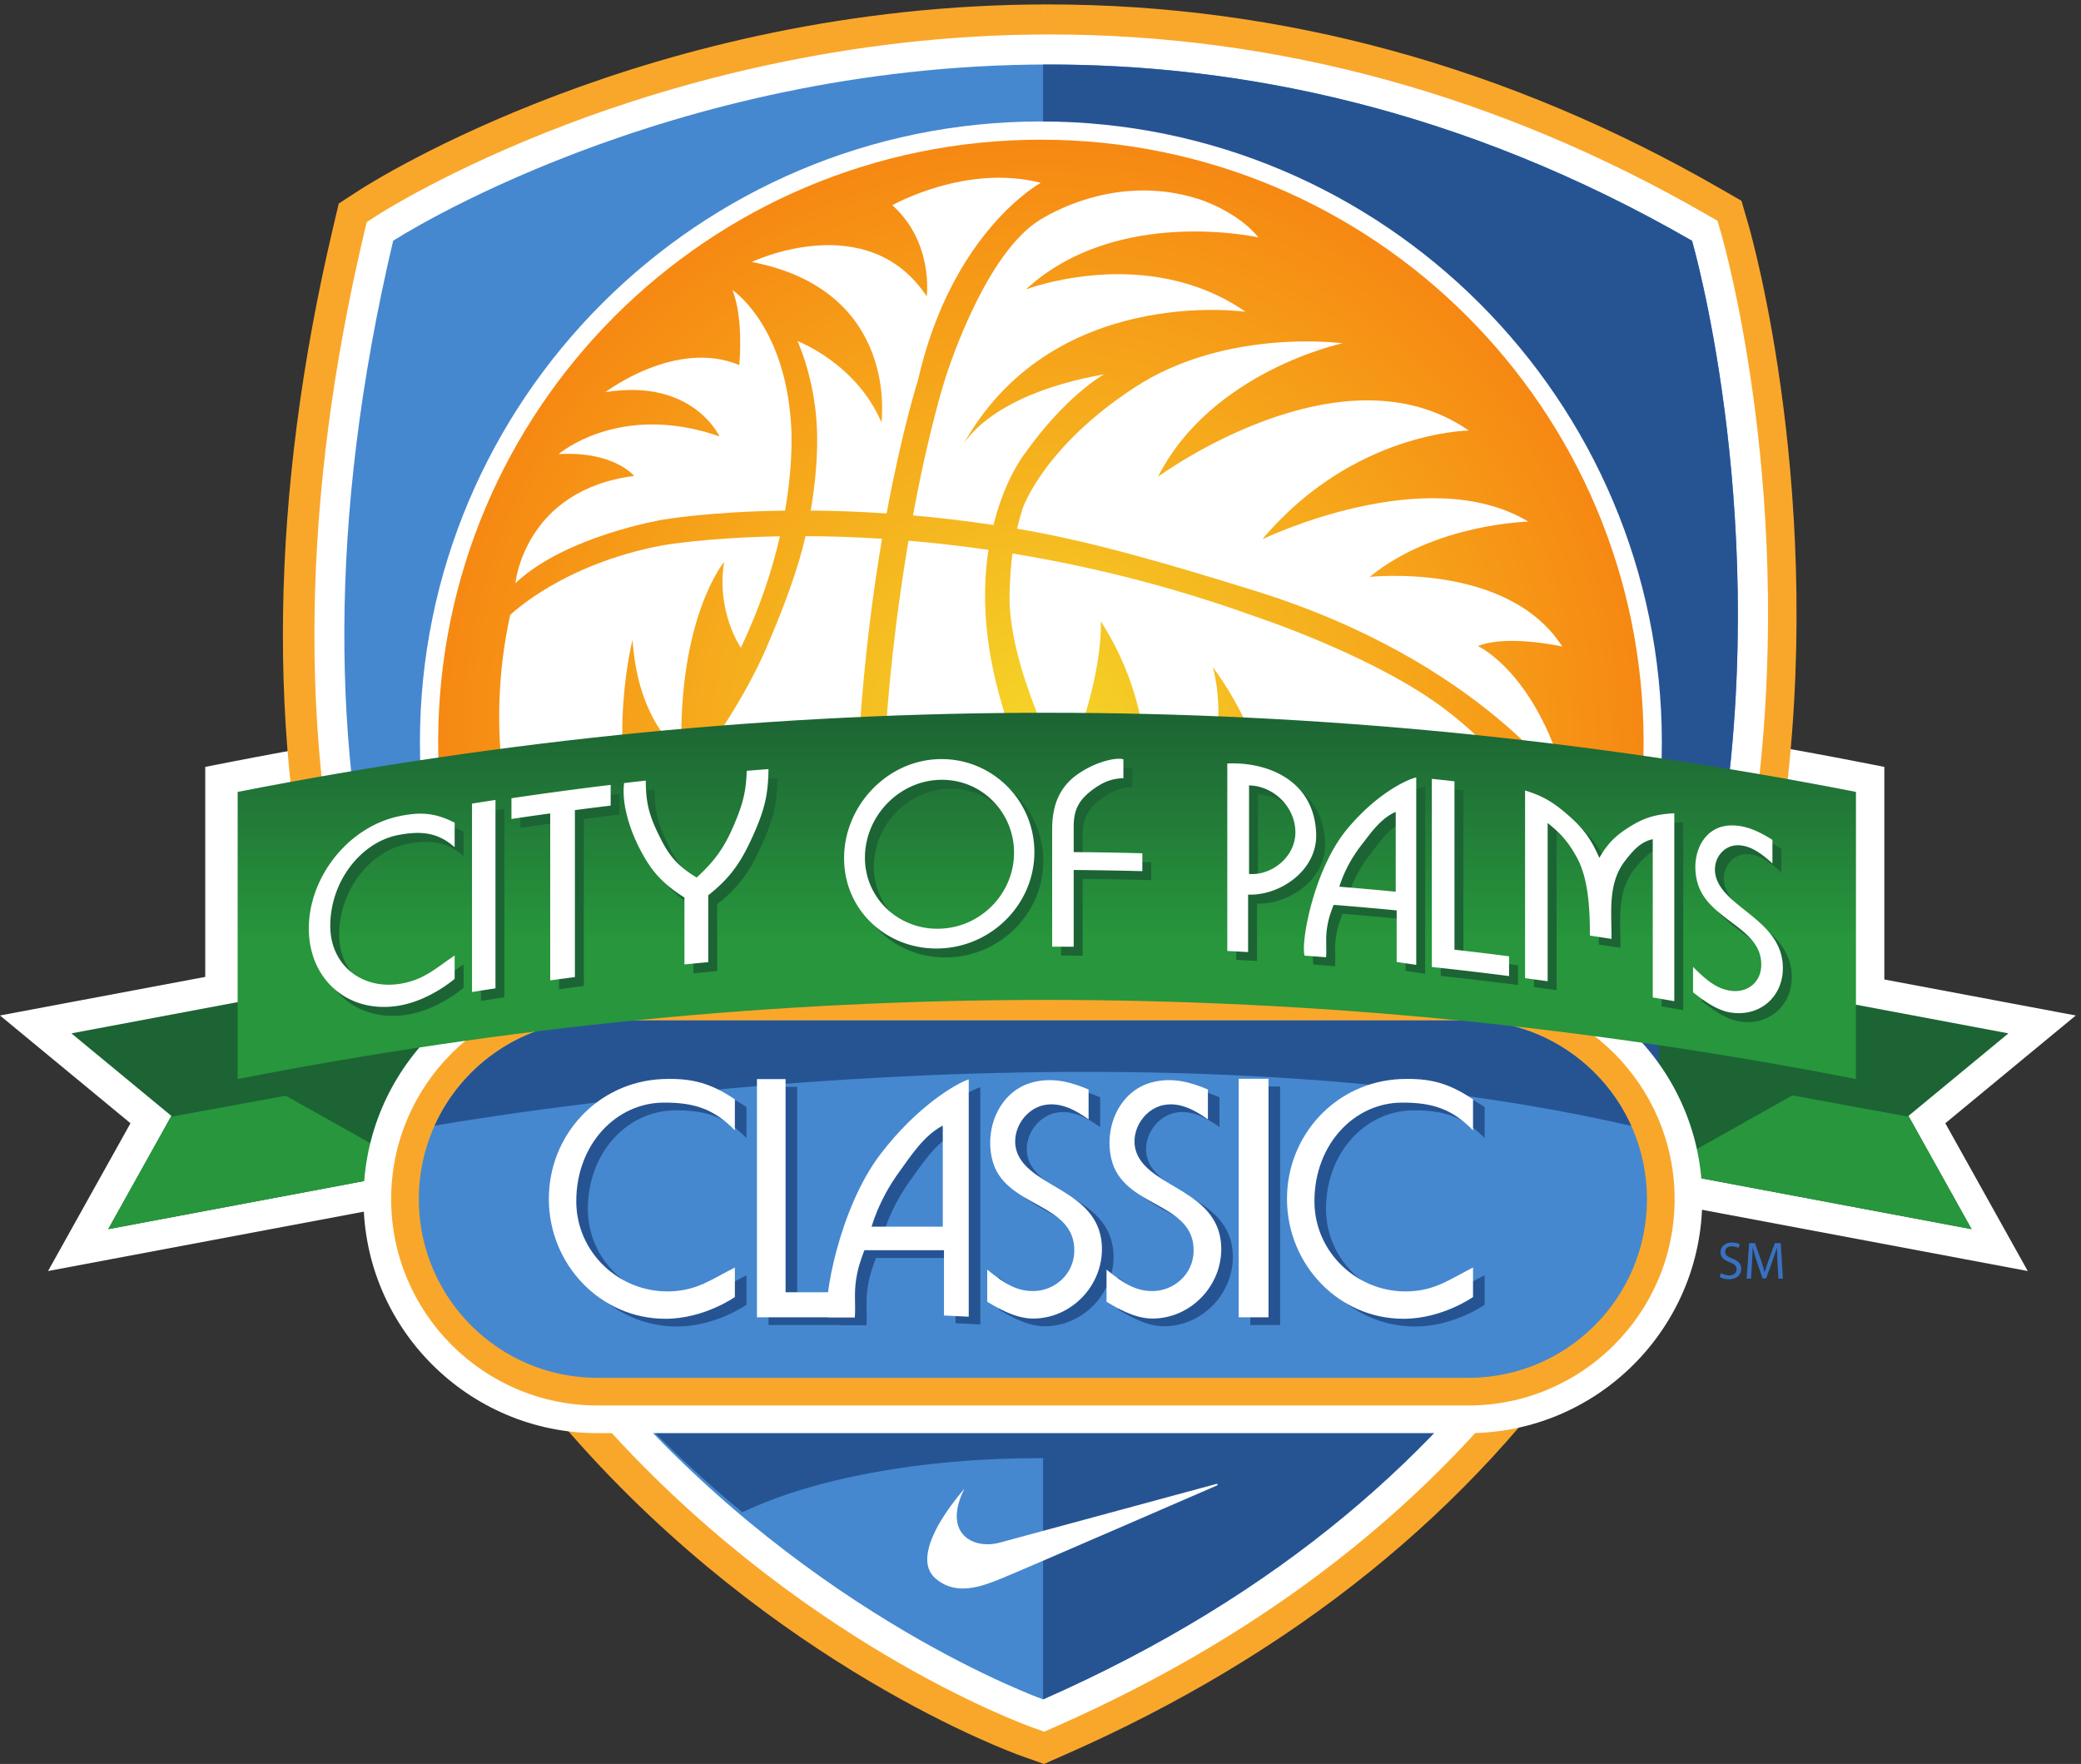
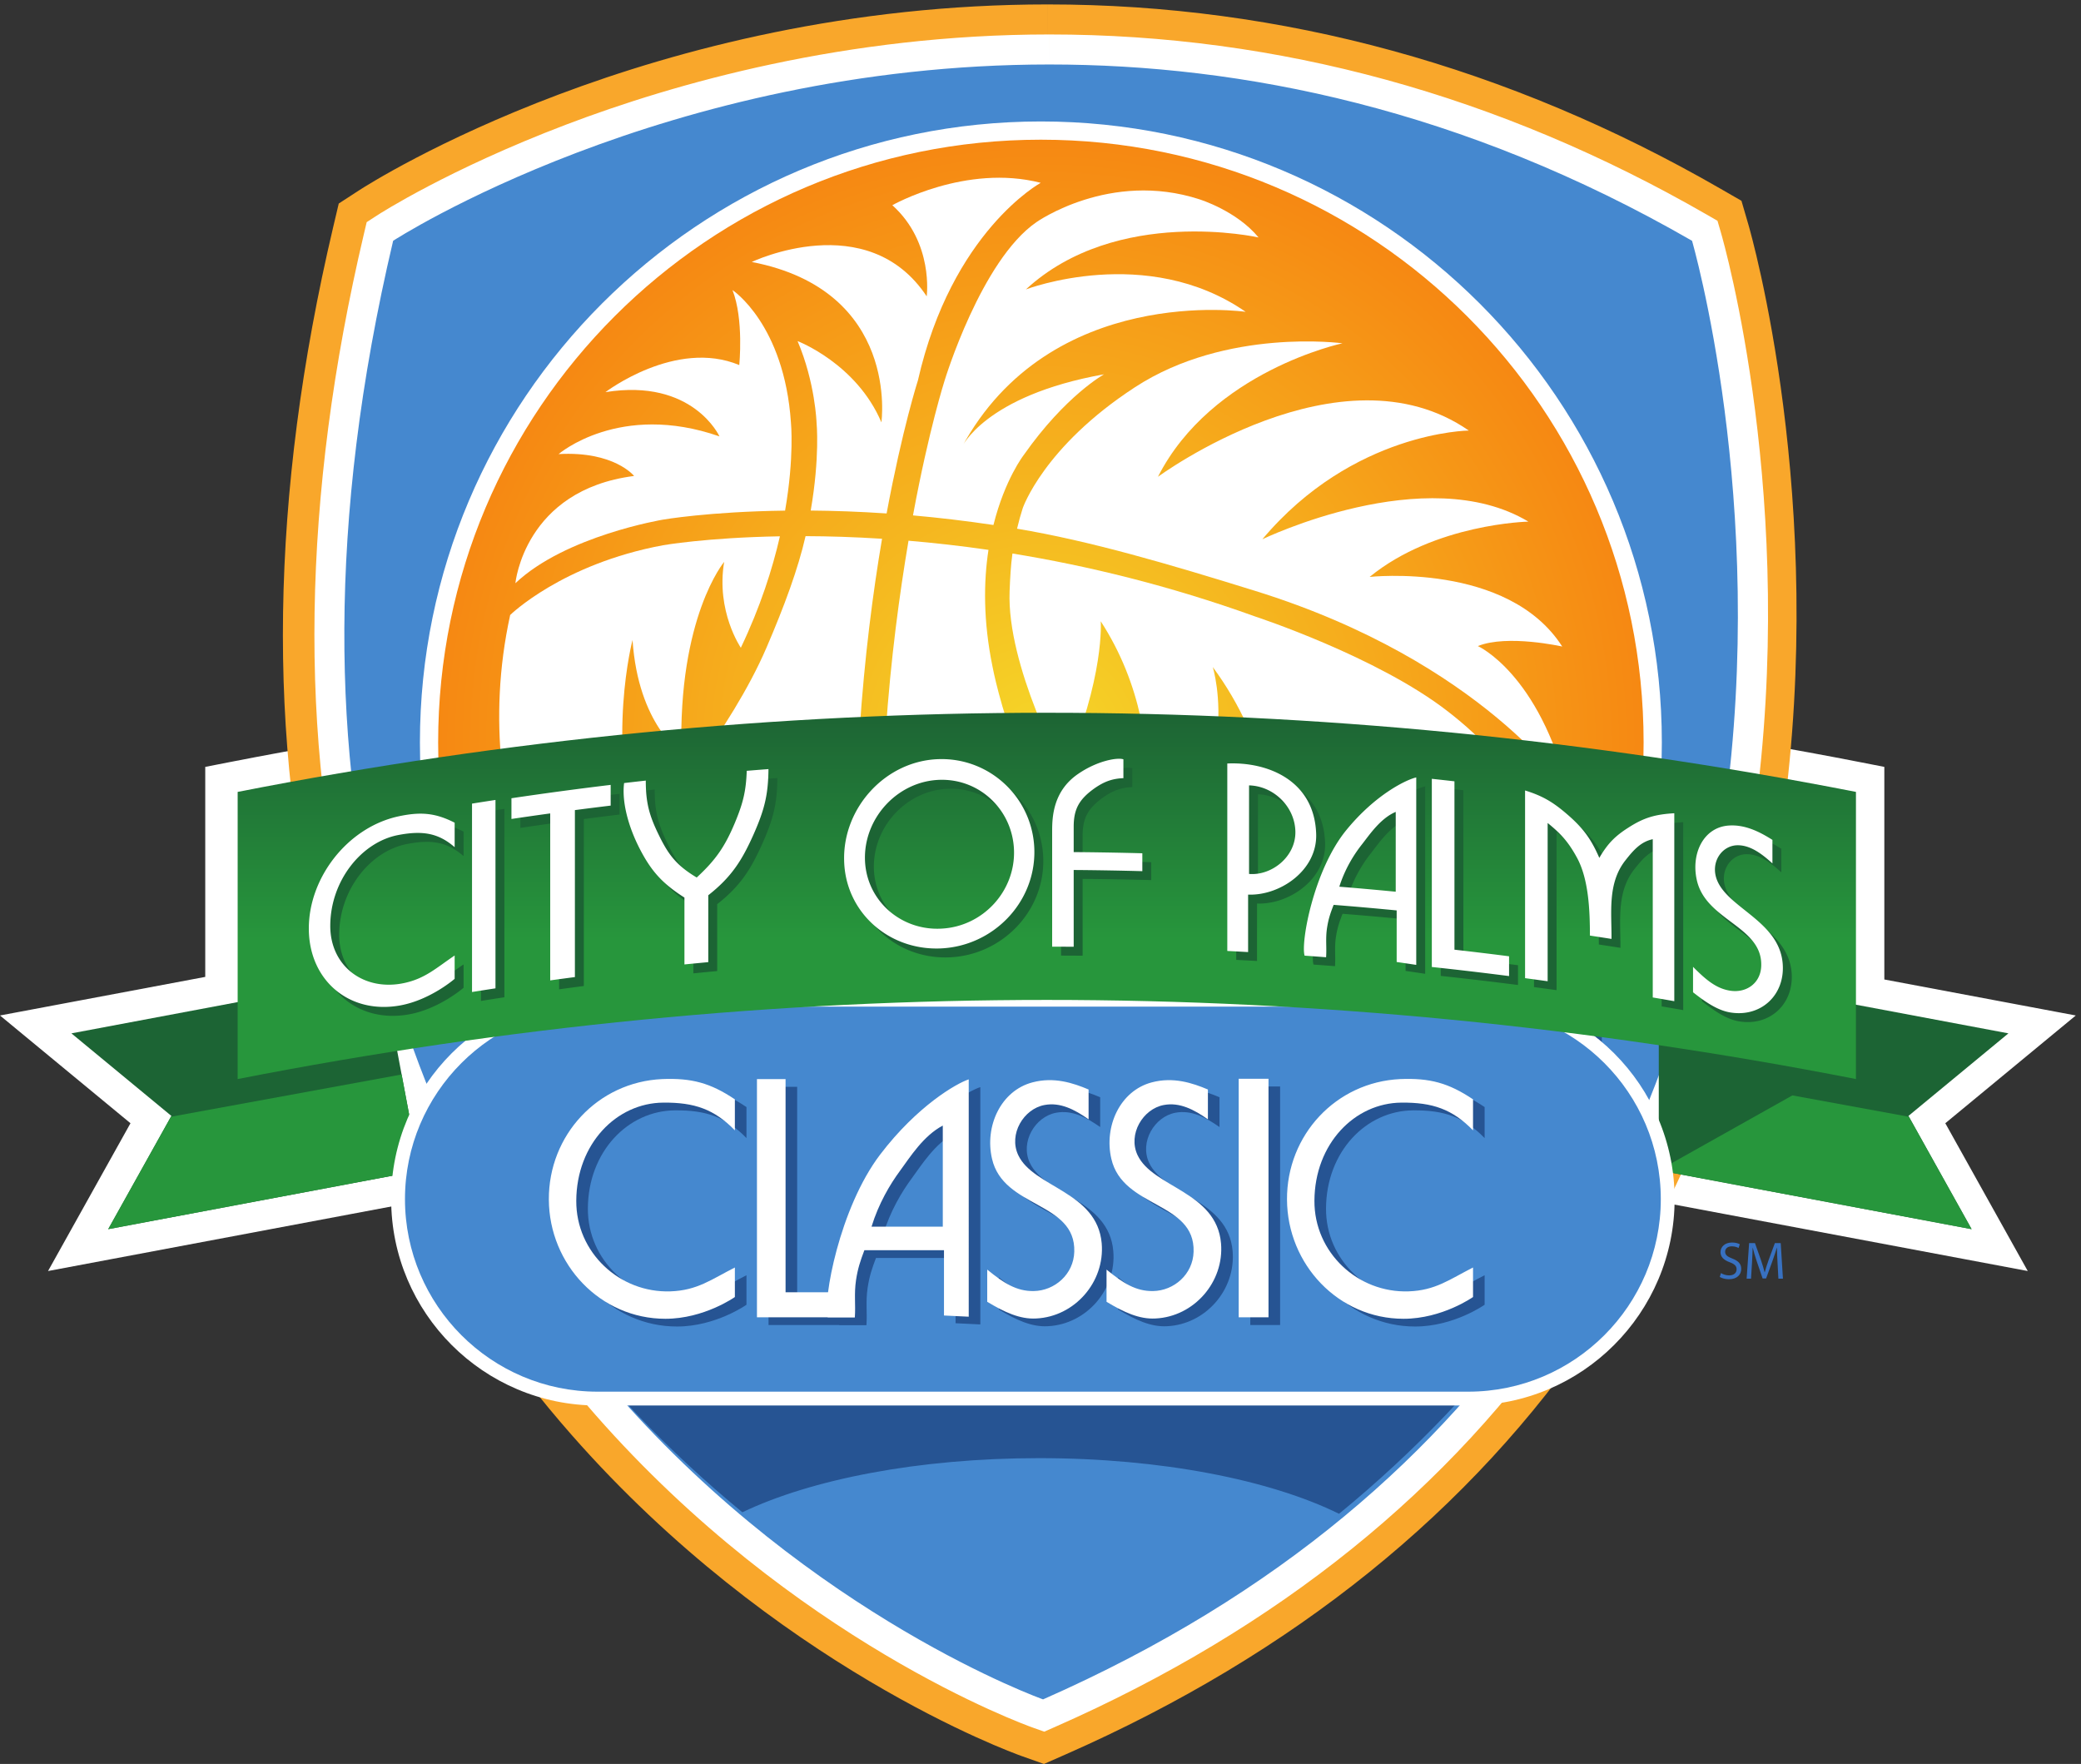
<svg xmlns="http://www.w3.org/2000/svg" viewBox="0 0 433.373 367.32">
  <rect x="0" y="0" width="433.373" height="367.32" fill="#333333" stroke="none" />
  <defs>
    <clipPath id="a">
      <path d="M1629.82 641.289c-528.27 0-958.047 429.781-958.047 958.041s429.777 958.04 958.047 958.04c528.25 0 958.03-429.78 958.03-958.04s-429.78-958.041-958.03-958.041z" />
    </clipPath>
    <clipPath id="c">
      <path d="M2906.06 1072.35c-844.23 165.2-1689.7 165.2-2533.927 0v449.58c844.207 165.22 1689.727 165.22 2533.927 0v-449.58z" />
    </clipPath>
    <radialGradient id="b" cx="0" cy="0" r="1" fx="0" fy="0" gradientTransform="matrix(958.038 0 0 -958.038 1629.81 1599.33)" gradientUnits="userSpaceOnUse" spreadMethod="pad">
      <stop offset="0" style="stop-opacity:1;stop-color:#f5d628" />
      <stop offset="1" style="stop-opacity:1;stop-color:#f68712" />
    </radialGradient>
    <linearGradient id="d" x1="0" x2="1" y1="0" y2="0" gradientTransform="matrix(0 573.491 573.491 0 1639.1 1072.35)" gradientUnits="userSpaceOnUse" spreadMethod="pad">
      <stop offset="0" style="stop-opacity:1;stop-color:#27963c" />
      <stop offset=".381" style="stop-opacity:1;stop-color:#27963c" />
      <stop offset="1" style="stop-opacity:1;stop-color:#1d6434" />
    </linearGradient>
  </defs>
  <path d="m2568.52 910.031 35.66 189.699c-321.47 48.21-647.17 72.63-968.52 72.63-328.21 0-660.812-25.48-988.976-75.77l35.062-186.559-561.004-105.48L234.754 1008.9 54.32 1157.89l290.848 54.68v328.95l19.223 3.75c421.632 82.52 849.439 124.37 1271.529 124.37 422.1 0 849.91-41.85 1271.54-124.37l19.22-3.75v-333.01l269.26-50.62-180.43-148.99 114.01-204.349-561 105.48" style="fill:#fff;fill-opacity:1;fill-rule:nonzero;stroke:none" transform="matrix(.133 0 0 -.133 0 367.32)" />
  <path d="M1635.93 1693.43c-423.63 0-852.977-41.99-1276.11-124.81l-38.445-7.52v-328.8l-221.527-41.64L0 1171.89l78.34-64.69 125.973-104.02-79.594-142.668-49.5-88.723 99.844 18.77 487.695 91.691 46.762 8.789-8.79 46.77-26.113 138.951c319.094 47.67 642.143 71.82 961.043 71.82 312.05 0 628.21-23.13 940.56-68.77l-26.69-142.001-8.79-46.77 46.76-8.789 487.7-91.691 99.85-18.77-49.5 88.723-79.6 142.668 125.97 104.02 78.34 64.69-99.84 18.77-199.94 37.59v332.85l-38.45 7.52c-423.13 82.82-852.48 124.81-1276.1 124.81zm0-47.59c422.43 0 844.86-41.3 1266.96-123.91v-333.16l238.74-44.88-156.56-129.27 98.92-177.288-487.69 91.688 35.81 190.53c-332.06 51.07-664.24 76.61-996.45 76.61-339.01 0-678.051-26.6-1016.898-79.82l35.203-187.32-487.692-91.688 98.915 177.288-156.551 129.27 260.324 48.94v329.1c422.102 82.61 844.529 123.91 1266.969 123.91" style="fill:#fff;fill-opacity:1;fill-rule:nonzero;stroke:none" transform="matrix(.133 0 0 -.133 0 367.32)" />
  <path d="M1615.19 56.809c-15.12 5.37-374.11 135.652-685.315 489.972C746.852 755.16 619.117 997.832 550.211 1268.07c-85.711 336.15-79.887 715.51 17.305 1127.55l4.332 18.36 15.816 10.27c17.824 11.58 443.526 283.61 1053.006 283.61 358.22 0 704.73-94.98 1029.89-282.3l16.38-9.43 5.28-18.15c4.96-17 120.67-422.14 52.38-915.3-40.31-291.01-136.88-551.45-287.02-774.09-187.68-278.289-459.43-497.141-807.7-650.508l-17.09-7.523-17.6 6.25" style="fill:#f9a72b;fill-opacity:1;fill-rule:nonzero;stroke:none" transform="matrix(.133 0 0 -.133 0 367.32)" />
  <path d="M1640.78 2754.88v-94.04l-.03 94.04c-623.33-.04-1060.398-279.31-1078.699-291.2l-31.637-20.55-8.664-36.72c-98.953-419.49-104.707-806.39-17.102-1149.96 70.754-277.489 201.934-526.7 389.899-740.7C1213.73 152.352 1583.86 18.031 1599.46 12.488L1634.65 0l34.18 15.05c356.52 157.001 635.01 381.489 827.73 667.239 154.19 228.652 253.31 495.761 294.61 793.941 69.66 503.01-48.73 917.52-53.8 934.91l-10.59 36.3-32.75 18.86c-332.39 191.49-686.76 288.58-1053.25 288.58zm-.11-94.04c301.33.02 647.02-68.98 1006.41-276.02 0 0 474.53-1627.269-1016.15-2283.699 0 0-1436.055 509.949-1017.649 2283.699 0 0 424.839 275.98 1027.389 276.02" style="fill:#f9a72b;fill-opacity:1;fill-rule:nonzero;stroke:none" transform="matrix(.133 0 0 -.133 0 367.32)" />
  <path d="M1625.37 78.96c-14.9 5.29-368.31 133.552-675.522 483.341-180.555 205.558-306.571 444.969-374.547 711.579-84.766 332.43-78.91 708.03 17.406 1116.33l2.164 9.18 7.91 5.15c4.305 2.8 437.649 279.81 1040.199 279.81 354.05 0 696.61-93.92 1018.15-279.16l8.18-4.71 2.65-9.08c1.2-4.11 119.26-417.29 51.65-905.49-39.8-287.43-135.1-544.531-283.22-764.18-185.16-274.539-453.54-490.589-797.68-642.128l-8.54-3.77-8.8 3.129" style="fill:#4588cf;fill-opacity:1;fill-rule:nonzero;stroke:none" transform="matrix(.133 0 0 -.133 0 367.32)" />
  <path d="M1643.08 2707.86v-47.02l-.03 47.02c-318.47-.02-587.13-76.73-756.433-141.09-184.105-69.98-292.137-139.59-296.644-142.52l-15.821-10.28-4.332-18.36c-97.191-412.03-103.015-791.39-17.304-1127.54 68.906-270.23 196.64-512.91 379.664-721.289 311.2-354.32 670.19-484.601 685.32-489.972l17.6-6.25 17.09 7.523c348.27 153.367 620.01 372.227 807.69 650.508 150.15 222.64 246.71 483.08 287.02 774.09 68.29 493.16-47.41 898.3-52.37 915.3l-5.29 18.15-16.38 9.43c-325.16 187.32-671.63 282.3-1029.78 282.3zm-.11-47.02c301.33.02 647.02-68.98 1006.42-276.02 0 0 474.53-1627.269-1016.15-2283.699 0 0-1436.06 509.949-1017.654 2283.699 0 0 424.834 275.98 1027.384 276.02" style="fill:#fff;fill-opacity:1;fill-rule:nonzero;stroke:none" transform="matrix(.133 0 0 -.133 0 367.32)" />
-   <path d="M2649.39 2384.82c-363.23 209.25-712.51 277.38-1016.1 275.88V101.141c1490.62 656.461 1016.1 2283.679 1016.1 2283.679" style="fill:#265493;fill-opacity:1;fill-rule:nonzero;stroke:none" transform="matrix(.133 0 0 -.133 0 367.32)" />
  <path d="M861.297 707.832c82.988-110.152 182.263-215.98 301.083-313.781 107.68 51.558 275.7 84.769 464.64 84.769 191.86 0 362.21-34.211 469.65-87.129 120.1 98.438 220.29 205.098 303.96 316.141H861.297" style="fill:#265493;fill-opacity:1;fill-rule:nonzero;stroke:none" transform="matrix(.133 0 0 -.133 0 367.32)" />
  <g clip-path="url(#a)" transform="matrix(.133 0 0 -.133 0 367.32)">
    <path d="M1629.82 641.289c-528.27 0-958.047 429.781-958.047 958.041s429.777 958.04 958.047 958.04c528.25 0 958.03-429.78 958.03-958.04s-429.78-958.041-958.03-958.041" style="fill:url(#b);fill-opacity:1;fill-rule:nonzero;stroke:none" />
  </g>
  <path d="M1629.81 2571.64c-536.13 0-972.306-436.17-972.306-972.31 0-536.13 436.176-972.31 972.306-972.31 536.14 0 972.31 436.18 972.31 972.31 0 536.14-436.17 972.31-972.31 972.31zm0-28.55c521.23 0 943.76-422.53 943.76-943.76 0-521.22-422.53-943.76-943.76-943.76-521.22 0-943.755 422.54-943.755 943.76 0 521.23 422.535 943.76 943.755 943.76" style="fill:#fff;fill-opacity:1;fill-rule:nonzero;stroke:none" transform="matrix(.133 0 0 -.133 0 367.32)" />
  <path d="M1437.27 2166.17s-24.48-76.16-48.97-208.06l-.01-.2c-42.78 2.89-82.48 4.23-118.62 4.53l-.22.2c14.53 83.89 9.13 137.26 9.13 137.26s-2.01 62.62-29.73 127.84c0 0 92.12-35.05 131.25-127.17 0 0 29.35 206.25-202.99 251.09 0 0 180.98 86.41 273.91-53.81 0 0 11.42 83.97-53.8 142.67 0 0 114.94 65.21 232.34 35.05 0 0-139.19-75.86-192.29-309.4M1037.93 1908.08s68.12 12.02 183.26 14.03v-.04c-11.72-51.18-30.69-110.61-61.19-174.42 0 0-39.14 56.99-26.1 134.44 0 0-72.55-86.42-66.85-299.19 0 0-67.659 44.02-76.628 176.9 0 0-41.574-157.33 8.969-325.27 0 0-68.481 14.67-114.95 137.77 0 0-10.597-258.42 26.09-366.03 0 0-185.054 258.42-111.687 592.66 0 0 81.164 79.71 239.086 109.15" style="fill:#fff;fill-opacity:1;fill-rule:nonzero;stroke:none" transform="matrix(.133 0 0 -.133 0 367.32)" />
  <path d="M1238.48 2099.9s5.39-53.36-9.13-137.23l-.06-.33c-119.85-1.59-191.36-14.15-191.36-14.15s-152.672-25.34-230.934-99.53c0 0 13.859 145.93 185.871 167.94 0 0-30.976 39.13-118.207 34.24 0 0 95.379 82.34 251.9 27.71 0 0-41.57 91.31-178.529 69.3 0 0 110.059 83.97 209.509 42.39 0 0 7.34 71.74-10.6 117.39 0 0 81.16-53.5 91.54-207.73M1386.7 1231.47c-19.29 278.68 7.72 517.36 35.84 683.66v.08c39.51-3.33 81.36-7.99 125.22-14.33l-.03-.2c-7.55-49.48-8.37-110.68 6.38-182.68 0 0 46.91-254.94 205.07-378.04 0 0-155.71 1.63-277.99 146.74 0 0 61.14-229.89 424.73-334.24 0 0-105.98-83.15-327.72 2.45 0 0 128.8-150 393.75-174.461 0 0-126.36-97.828-359.51-21.199 0 0 62.77-109.238 222.55-174.449 0 0-413.97-49.063-448.29 446.669M1602.94 2049.33s-29.55-37.91-47.35-109.32l-.03-.17c-43.86 6.51-86.31 11.52-125.92 15l.04.68c24.65 133.49 49.45 210.65 49.45 210.65s57.03 188.03 143.62 247.75c0 0 114.97 81.37 255.31 35.83 0 0 58.23-17.91 92.57-59.72 0 0-221.72 50.02-364.3-81.37 0 0 188.87 72.41 344.14-35.08 0 0-306.07 44.79-444.92-212.76 0 0 35.09 81.37 223.21 114.97 0 0-60.54-33.44-125.82-126.46" style="fill:#fff;fill-opacity:1;fill-rule:nonzero;stroke:none" transform="matrix(.133 0 0 -.133 0 367.32)" />
  <path d="M1580.83 1835.98c.83 21.2 1.91 40.93 4.45 59.13l.17.04c116.13-18.9 244.51-49.75 380.21-98.68 0 0 190.85-62.62 301.33-148.47 110.48-85.85 176.18-186.62 97.05-373.25 0 0 2.98 145.57-44.79 174.68 0 0-1.5-278.45-172.45-447.16 0 0 139.6 406.85-39.56 620.35 0 0 54.49-222.46-129.9-438.2 0 0 96.3 296.36-78.38 533.01 0 0 58.23-184.39-123.92-353.1 0 0 76.89 226.94-51.51 424.76 0 0 6.72-86.59-57.48-235.89 0 0-89.81 165.44-85.22 282.78" style="fill:#fff;fill-opacity:1;fill-rule:nonzero;stroke:none" transform="matrix(.133 0 0 -.133 0 367.32)" />
  <path d="M1965.66 1836.58c-134.78 41.9-258.99 78.43-373.15 97.44l.01.07c2.69 11.48 5.69 22.14 8.85 31.97 0 0 32.58 96.26 175.91 189.57 143.33 93.31 324.73 68.68 324.73 68.68s-204.54-43.3-288.9-209.02c0 0 286.66 211.26 486.73 72.41 0 0-181.4-1.5-323.24-170.21 0 0 256.05 123.92 416.55 27.62 0 0-146.32-2.98-248.59-86.59 0 0 216.49 23.89 301.59-108.99 0 0-85.85 19.41-132.13.74 0 0 95.55-42.55 141.84-228.43 0 0-133.86 203.97-490.2 314.74M1200.11 1747.65c27.99 65.08 49.53 123.44 61.24 174.68v.05c36.32-.13 76.16-1.32 119.47-4.09l.27-.16c-28.28-166.4-53.3-406.47-36.24-686.66 0 0 11.61-272.22 109.43-387.982 0 0-100.27 8.16-123.91 97.832 0 0-13.86-106.789-139.4-143.48 0 0 88.86 153.262 44.83 295.11 0 0-92.93-80.71-280.433-57.88 0 0 203.803 84.78 255.163 306.52 0 0-92.93-120.65-286.139-77.44 0 0 208.699 83.97 299.189 318.75 0 0-81.53-81.52-196.47-101.9 0 0 116.93 136.28 173 266.65" style="fill:#fff;fill-opacity:1;fill-rule:nonzero;stroke:none" transform="matrix(.133 0 0 -.133 0 367.32)" />
  <path d="M1622.03 1026.92H759.879v204.07h862.151v-204.07" style="fill:#4588cf;fill-opacity:1;fill-rule:nonzero;stroke:none" transform="matrix(.133 0 0 -.133 0 367.32)" />
  <path d="M2508.13 1026.92H1622.6v279.15h885.53v-279.15" style="fill:#265493;fill-opacity:1;fill-rule:nonzero;stroke:none" transform="matrix(.133 0 0 -.133 0 367.32)" />
  <path d="m3087.16 837.332-487.69 91.688 57.61 306.56 487.72-91.69-156.55-129.27 98.91-177.288" style="fill:#1c6434;fill-opacity:1;fill-rule:nonzero;stroke:none" transform="matrix(.133 0 0 -.133 0 367.32)" />
  <path d="m2988.97 1013.33 98.19-175.998-487.69 91.688 28.28 150.5 361.22-66.19" style="fill:#27963c;fill-opacity:1;fill-rule:nonzero;stroke:none" transform="matrix(.133 0 0 -.133 0 367.32)" />
  <path d="M2597.33 929.352v199.158l269.83-47.72zM169.445 837.332l487.692 91.688-57.614 306.56-487.714-91.69 156.55-129.27-98.914-177.288" style="fill:#1c6434;fill-opacity:1;fill-rule:nonzero;stroke:none" transform="matrix(.133 0 0 -.133 0 367.32)" />
  <path d="m267.637 1013.33-98.192-175.998 487.696 91.688-28.289 150.5-361.215-66.19" style="fill:#27963c;fill-opacity:1;fill-rule:nonzero;stroke:none" transform="matrix(.133 0 0 -.133 0 367.32)" />
-   <path d="M655.809 929.352v199.158l-269.832-47.72Z" style="fill:#1c6434;fill-opacity:1;fill-rule:nonzero;stroke:none" transform="matrix(.133 0 0 -.133 0 367.32)" />
+   <path d="M655.809 929.352v199.158Z" style="fill:#1c6434;fill-opacity:1;fill-rule:nonzero;stroke:none" transform="matrix(.133 0 0 -.133 0 367.32)" />
  <path d="M935.563 561.25c-178.153 0-323.09 144.941-323.09 323.102 0 178.148 144.937 323.088 323.09 323.088H2299.03c178.15 0 323.1-144.94 323.1-323.088 0-178.161-144.95-323.102-323.1-323.102H935.563" style="fill:#fff;fill-opacity:1;fill-rule:nonzero;stroke:none" transform="matrix(.133 0 0 -.133 0 367.32)" />
-   <path d="M2299.03 1250.73H935.563c-202.024 0-366.379-164.36-366.379-366.378 0-202.02 164.355-366.383 366.379-366.383H2299.03c202.03 0 366.38 164.363 366.38 366.383 0 202.018-164.35 366.378-366.38 366.378zm0-86.57c154.54 0 279.81-125.28 279.81-279.808 0-154.532-125.27-279.813-279.81-279.813H935.563c-154.532 0-279.805 125.281-279.805 279.813 0 154.528 125.273 279.808 279.805 279.808H2299.03" style="fill:#fff;fill-opacity:1;fill-rule:nonzero;stroke:none" transform="matrix(.133 0 0 -.133 0 367.32)" />
  <path d="M935.563 582.898c-166.219 0-301.45 135.231-301.45 301.454 0 166.218 135.231 301.438 301.45 301.438H2299.03c166.22 0 301.45-135.22 301.45-301.438 0-166.223-135.23-301.454-301.45-301.454H935.563" style="fill:#4588cf;fill-opacity:1;fill-rule:nonzero;stroke:none" transform="matrix(.133 0 0 -.133 0 367.32)" />
-   <path d="M2299.03 1207.44H935.563c-178.153 0-323.094-144.94-323.094-323.088 0-178.153 144.941-323.09 323.094-323.09H2299.03c178.16 0 323.1 144.937 323.1 323.09 0 178.148-144.94 323.088-323.1 323.088zm0-43.29c154.54 0 279.81-125.27 279.81-279.798 0-154.532-125.27-279.813-279.81-279.813H935.563c-154.532 0-279.805 125.281-279.805 279.813 0 154.528 125.273 279.798 279.805 279.798H2299.03" style="fill:#f9a72b;fill-opacity:1;fill-rule:nonzero;stroke:none" transform="matrix(.133 0 0 -.133 0 367.32)" />
-   <path d="M2554.24 999.031c-43.8 97.329-141.56 165.119-255.21 165.119H935.563c-113.504 0-211.145-67.62-255.036-164.74 159.219 27.15 1106.503 175.29 1873.713-.379" style="fill:#265493;fill-opacity:1;fill-rule:nonzero;stroke:none" transform="matrix(.133 0 0 -.133 0 367.32)" />
  <path d="M1168.83 979.93c-32.21 33.14-63.49 43.88-112.03 43.41-73.292-.46-135.847-64.418-136.312-153.57-.465-81.231 68.153-144.711 147.512-141.911 42.01 1.403 63.95 18.672 100.83 37.34v-46.211s-48.08-34.078-108.77-34.078c-101.763 0-182.052 84.961-182.517 186.719-.469 100.832 76.555 183.921 177.387 188.591 46.21 1.87 75.62-6.07 113.9-31.74v-48.55M1203.39 1060.22h44.82V726.449h108.3v-39.211h-153.12v372.982" style="fill:#265493;fill-opacity:1;fill-rule:nonzero;stroke:none" transform="matrix(.133 0 0 -.133 0 367.32)" />
  <path d="M1494.39 987.398c-30.34-15.867-51.35-49.476-66.76-70.488-15.87-21.469-33.61-51.351-44.81-87.762h111.57zm1.86-297.347V792.27h-124.63c-6.54-17.27-10.27-28.469-13.07-46.668-3.27-21.942-.47-38.282-1.87-58.364h-42.48c-7.94 26.153 18.21 170.852 82.16 254.883 58.35 76.559 119.97 111.569 138.64 117.629V688.18l-38.75 1.871M1722.67 997.199c-21.94 15.411-44.34 27.081-69.08 22.411-32.68-6.07-56.49-45.751-41.08-78.419 23.8-50.89 123.7-56.949 130.7-138.179 5.14-60.68-42.48-114.832-102.69-117.633-25.21-1.399-49.48 9.801-76.56 26.141v50.41c25.67-21 45.75-34.071 72.82-33.61 32.68.469 62.55 26.141 63.49 61.621 2.33 78.891-111.1 67.688-128.84 145.649-11.67 50.41 13.54 106.43 63.49 119.5 33.6 8.87 63.48-.94 87.75-11.21v-46.681M1909.51 997.199c-21.94 15.411-44.35 27.081-69.09 22.411-32.68-6.07-56.48-45.751-41.08-78.419 23.81-50.89 123.7-56.949 130.71-138.179 5.13-60.68-42.48-114.832-102.7-117.633-25.21-1.399-49.48 9.801-76.56 26.141v50.41c25.68-21 45.75-34.071 72.82-33.61 32.68.469 62.56 26.141 63.49 61.621 2.33 78.891-111.1 67.688-128.84 145.649-11.67 50.41 13.54 106.43 63.49 119.5 33.61 8.87 63.48-.94 87.76-11.21v-46.681M1957.72 1060.69h46.68V687.238h-46.68v373.452M2324.63 979.93c-32.21 33.14-63.48 43.88-112.03 43.41-73.29-.46-135.84-64.418-136.31-153.57-.46-81.231 68.16-144.711 147.51-141.911 42.02 1.403 63.96 18.672 100.83 37.34v-46.211s-48.08-34.078-108.76-34.078c-101.77 0-182.06 84.961-182.52 186.719-.47 100.832 76.55 183.921 177.38 188.591 46.22 1.87 75.63-6.07 113.9-31.74v-48.55" style="fill:#265493;fill-opacity:1;fill-rule:nonzero;stroke:none" transform="matrix(.133 0 0 -.133 0 367.32)" />
  <path d="M1150.67 992.031c-32.21 33.149-63.48 43.879-112.03 43.419-73.288-.47-135.839-64.419-136.308-153.579-.469-81.23 68.152-144.711 147.508-141.91 42.01 1.398 63.95 18.668 100.83 37.348V731.09s-48.08-34.078-108.76-34.078c-101.769 0-182.058 84.968-182.523 186.726-.469 100.832 76.554 183.922 177.383 188.582 46.22 1.87 75.63-6.06 113.9-31.74v-48.549M1185.24 1072.32h44.81V738.559h108.3v-39.207h-153.11v372.968" style="fill:#fff;fill-opacity:1;fill-rule:nonzero;stroke:none" transform="matrix(.133 0 0 -.133 0 367.32)" />
  <path d="M1476.23 999.512c-30.34-15.883-51.35-49.492-66.75-70.492-15.87-21.481-33.61-51.348-44.82-87.758h111.57zm1.87-297.364v102.231h-124.64c-6.53-17.27-10.27-28.469-13.07-46.68-3.27-21.937-.47-38.277-1.87-58.347h-42.48c-7.93 26.14 18.21 170.847 82.16 254.867 58.35 76.561 119.97 111.571 138.64 117.641V700.281l-38.74 1.867M1704.52 1009.31c-21.94 15.4-44.35 27.07-69.09 22.4-32.68-6.07-56.48-45.741-41.08-78.421 23.81-50.879 123.7-56.949 130.71-138.168 5.13-60.691-42.48-114.84-102.7-117.641-25.21-1.398-49.48 9.801-76.56 26.141v50.41c25.68-21 45.75-34.07 72.83-33.601 32.67.461 62.55 26.14 63.48 61.609 2.34 78.902-111.1 67.691-128.84 145.652-11.67 50.411 13.54 106.429 63.49 119.499 33.61 8.87 63.48-.93 87.76-11.2v-46.68M1891.35 1009.31c-21.94 15.4-44.35 27.07-69.09 22.4-32.67-6.07-56.48-45.741-41.08-78.421 23.81-50.879 123.71-56.949 130.71-138.168 5.13-60.691-42.48-114.84-102.7-117.641-25.21-1.398-49.48 9.801-76.55 26.141v50.41c25.67-21 45.74-34.07 72.82-33.601 32.67.461 62.55 26.14 63.48 61.609 2.34 78.902-111.1 67.691-128.84 145.652-11.67 50.411 13.54 106.429 63.49 119.499 33.61 8.87 63.49-.93 87.76-11.2v-46.68M1939.56 1072.79h46.68V699.352h-46.68v373.438M2306.48 992.031c-32.21 33.149-63.49 43.879-112.03 43.419-73.29-.47-135.85-64.419-136.31-153.579-.47-81.23 68.15-144.711 147.51-141.91 42.01 1.398 63.95 18.668 100.83 37.348V731.09s-48.08-34.078-108.77-34.078c-101.76 0-182.05 84.968-182.52 186.726-.47 100.832 76.56 183.922 177.39 188.582 46.21 1.87 75.62-6.06 113.9-31.74v-48.549" style="fill:#fff;fill-opacity:1;fill-rule:nonzero;stroke:none" transform="matrix(.133 0 0 -.133 0 367.32)" />
  <g clip-path="url(#c)" transform="matrix(.133 0 0 -.133 0 367.32)">
    <path d="M2906.06 1072.35c-844.23 165.2-1689.7 165.2-2533.927 0v449.58c844.207 165.22 1689.727 165.22 2533.927 0v-449.58" style="fill:url(#d);fill-opacity:1;fill-rule:nonzero;stroke:none" />
  </g>
  <path d="M725.859 1421.43c-25.312 21.99-49.89 26.32-87.976 19.07-57.492-10.74-106.414-71.2-106.781-141.69-.364-64.24 53.3-103.47 115.57-90.12 32.969 6.99 50.203 23.57 79.187 43.13v-36.51c.004-.01-37.804-33.06-85.414-41.67-79.836-14.39-142.558 39.45-142.925 119.79-.36 79.53 59.8 157.93 138.902 175.94 36.254 8.02 59.351 5.7 89.437-9.6v-38.34M753.059 1489.63c12.238 1.96 24.48 3.88 36.726 5.75v-294.97c-12.246-1.88-24.488-3.8-36.726-5.75v294.97M814.793 1498.05a5663.681 5663.681 0 0 0 155.359 20.91v-32.44c-18.679-2.26-37.347-4.6-56.007-7.04v-261.43a5618.662 5618.662 0 0 1-38.661-5.18v261.42a5425.619 5425.619 0 0 1-60.691-8.69c-.004 10.82-.004 21.64 0 32.45M1025.13 1525.69c0-33.93 5.16-53.62 19.19-82.71 15.5-32.29 27.68-49.39 60.55-69.05 29.92 27.57 44.34 48.73 59.86 85.84 12.57 30.2 17.37 49.02 18.48 81.2 11.34.93 22.68 1.84 34.02 2.7-.37-40.22-6.29-63.51-22.92-101.35-18.5-41.71-35.13-67.75-71.34-96.17v-104.72c-12.44-1.16-24.87-2.36-37.31-3.6v104.71c-33.97 21.66-51.68 40.7-70.12 76.62-18.446 35.91-28.032 74.21-24.345 102.67 11.305 1.32 22.625 2.61 33.935 3.86M1368.29 1404.99c0-64.91 54.8-114.75 120.01-111.07 64.48 3.34 115.27 58.16 113.41 122.33-1.85 62.28-52.27 111.76-114.88 110.66-65.22-1.13-118.54-57.04-118.54-121.92zm115.57 154.28c81.52 2.45 148.62-62.48 149.73-143.56 1.11-81.53-64.88-149.29-146.76-152.8-81.53-3.42-149.65 57.09-151.13 138.15-1.85 82.45 65.16 155.8 148.16 158.21M1661.43 1265.66v180.67c0 21.72 1.12 63.13 41.15 90.12 30.39 20.76 61.52 25.68 70.42 22.53v-29.5c-18.54-.72-30.77-6.06-44.11-15.09-25.94-18.1-33.73-33.94-33.73-61.22v-39.45c35.83-.27 71.66-.89 107.48-1.84v-28.02c-35.82.95-71.65 1.57-107.48 1.84v-120.2c-11.24.08-22.48.14-33.73.16M1969.74 1379.54c35.17-3.04 73.28 26.78 72.54 66.27-.74 38.77-33.67 71.32-72.54 72.38v-138.65zm-34.07-120.6v293.5c63.33 2.86 136.58-26.49 139.16-110.44 1.86-56.89-56.59-96.78-106.57-94.82v-89.97c-10.86.61-21.72 1.18-32.59 1.73M2199.4 1476.69c-24.01-10.22-40.64-35.29-52.83-50.82-12.57-15.85-26.62-38.28-35.49-66.33 29.46-2.39 58.9-5 88.32-7.85v125zm1.48-235.02v80.75c-32.87 3.19-65.76 6.09-98.68 8.7-5.18-13.23-8.13-21.85-10.35-36.05-2.59-17.13-.37-30.21-1.48-45.98-11.22.87-22.44 1.7-33.66 2.5-6.29 21.05 14.44 134.08 65.09 196.3 46.21 56.69 94.97 79.5 109.73 82.75v-293.5a5261.36 5261.36 0 0 1-30.65 4.53M2255.93 1528.46c11.81-1.26 23.61-2.56 35.42-3.9v-263.63c28.52-3.23 57.03-6.67 85.52-10.33v-30.98c-40.27 5.18-80.59 9.92-120.94 14.23v294.61M2401.94 1216.35v293.87c27.25-8.44 43.8-18.14 66.24-37.6 24.63-21.29 37.13-38.32 49.99-67.95 12.85 21.98 24.25 33.85 45.54 47.37 24.22 15.59 41.83 20.76 71.88 22.51v-294.24c-11.24 1.97-22.48 3.91-33.73 5.82v247.78c-18.34-3.9-29.72-16.42-42.56-32.78-28.64-35.97-21.66-81.73-22.03-123.33-11.26 1.78-22.53 3.52-33.8 5.22 0 40.92-2.21 89.22-20.58 122.55-13.24 24.07-24.64 36.8-45.62 53.74v-247.78c-11.77 1.64-23.55 3.25-35.33 4.82M2789.24 1395.98c-17.15 15.67-34.68 28.39-54.06 28.46-25.58.16-44.26-27.73-32.18-55.8 18.69-43.5 96.86-63.89 102.3-129.34 4.01-48.79-33.19-83.73-80.35-76.89-19.75 2.69-38.77 15.09-60.01 31.85v39.81c20.13-20.24 35.87-33.49 57.08-37.17 25.6-4.53 48.97 11.04 49.7 38.92 1.86 62.15-86.98 70.49-100.92 134.36-9.16 41.45 10.63 82.23 49.76 85.1 26.33 1.97 49.71-10.44 68.68-22.43v-36.87" style="fill:#1c6434;fill-opacity:1;fill-rule:nonzero;stroke:none" transform="matrix(.133 0 0 -.133 0 367.32)" />
  <path d="M711.898 1435.4c-25.312 21.98-49.89 26.32-87.976 19.08-57.492-10.75-106.418-71.21-106.781-141.7-.364-64.24 53.297-103.47 115.57-90.12 32.965 6.99 50.203 23.57 79.187 43.13v-36.51c0-.01-37.808-33.06-85.414-41.67-79.839-14.39-142.558 39.45-142.925 119.8-.364 79.52 59.8 157.92 138.902 175.93 36.25 8.02 59.352 5.7 89.437-9.6v-38.34M739.098 1503.6c12.238 1.96 24.48 3.88 36.726 5.75v-294.97c-12.246-1.88-24.488-3.8-36.726-5.75v294.97M800.828 1512.02a5663.23 5663.23 0 0 0 155.36 20.91v-32.44a5881.6 5881.6 0 0 1-56.008-7.04v-261.43a5584.655 5584.655 0 0 1-38.657-5.18v261.42a5426.317 5426.317 0 0 1-60.695-8.69v32.45M1011.17 1539.66c0-33.93 5.16-53.62 19.19-82.71 15.5-32.29 27.68-49.39 60.54-69.05 29.93 27.57 44.34 48.73 59.87 85.84 12.56 30.2 17.37 49.02 18.48 81.2 11.34.94 22.68 1.84 34.02 2.71-.37-40.23-6.29-63.53-22.93-101.36-18.49-41.71-35.12-67.75-71.33-96.17V1255.4c-12.44-1.16-24.88-2.36-37.31-3.6v104.71c-33.97 21.66-51.68 40.71-70.13 76.63-18.441 35.89-28.023 74.2-24.34 102.66a5574.02 5574.02 0 0 0 33.94 3.86M1354.32 1418.96c0-64.91 54.8-114.75 120.02-111.07 64.48 3.35 115.26 58.16 113.41 122.33-1.85 62.28-52.27 111.76-114.89 110.66-65.21-1.13-118.54-57.05-118.54-121.92zm115.58 154.28c81.52 2.45 148.62-62.48 149.72-143.56 1.12-81.53-64.87-149.29-146.76-152.8-81.52-3.42-149.64 57.09-151.12 138.15-1.85 82.45 65.15 155.8 148.16 158.21M1647.47 1279.63v180.67c0 21.72 1.11 63.13 41.14 90.12 30.4 20.76 61.53 25.68 70.42 22.53v-29.5c-18.53-.72-30.76-6.06-44.1-15.09-25.94-18.1-33.73-33.94-33.73-61.22v-39.45c35.83-.27 71.66-.88 107.48-1.84v-28.02c-35.82.95-71.65 1.57-107.48 1.84v-120.2c-11.24.08-22.49.14-33.73.16M1955.78 1393.51c35.17-3.04 73.28 26.78 72.54 66.27-.74 38.77-33.67 71.32-72.54 72.38v-138.65zm-34.07-120.6v293.5c63.33 2.86 136.58-26.49 139.16-110.43 1.85-56.9-56.59-96.79-106.58-94.83v-89.97c-10.86.61-21.72 1.18-32.58 1.73M2185.44 1490.66c-24.01-10.22-40.64-35.29-52.83-50.82-12.57-15.86-26.62-38.28-35.49-66.33 29.45-2.38 58.9-5 88.32-7.85v125zm1.48-235.02v80.75c-32.88 3.19-65.77 6.09-98.68 8.7-5.17-13.23-8.13-21.85-10.35-36.05-2.59-17.13-.37-30.21-1.48-45.98-11.22.87-22.44 1.7-33.66 2.5-6.29 21.05 14.43 134.08 65.09 196.3 46.21 56.69 94.96 79.5 109.73 82.75v-293.5c-10.22 1.54-20.43 3.05-30.65 4.53M2241.96 1542.43c11.81-1.26 23.62-2.56 35.43-3.9V1274.9c28.52-3.23 57.03-6.67 85.52-10.33v-30.98c-40.28 5.18-80.59 9.92-120.95 14.23v294.61M2387.97 1230.32v293.87c27.25-8.44 43.81-18.14 66.24-37.6 24.64-21.29 37.14-38.32 50-67.95 12.85 21.98 24.24 33.85 45.53 47.37 24.23 15.59 41.83 20.76 71.88 22.51v-294.24a6416.67 6416.67 0 0 1-33.72 5.82v247.78c-18.34-3.9-29.72-16.42-42.56-32.78-28.64-35.97-21.67-81.73-22.04-123.33-11.26 1.78-22.52 3.52-33.79 5.22 0 40.92-2.21 89.22-20.59 122.55-13.23 24.07-24.63 36.8-45.61 53.74V1225.5c-11.77 1.64-23.55 3.25-35.34 4.82M2775.28 1409.95c-17.16 15.67-34.69 28.39-54.06 28.46-25.59.17-44.26-27.74-32.18-55.8 18.69-43.5 96.85-63.89 102.3-129.34 4.01-48.79-33.19-83.73-80.36-76.89-19.74 2.69-38.77 15.09-60 31.85v39.81c20.13-20.24 35.87-33.49 57.08-37.17 25.6-4.53 48.97 11.04 49.7 38.92 1.85 62.15-86.98 70.49-100.93 134.36-9.16 41.45 10.63 82.23 49.76 85.1 26.34 1.97 49.71-10.44 68.69-22.43v-36.87" style="fill:#fff;fill-opacity:1;fill-rule:nonzero;stroke:none" transform="matrix(.133 0 0 -.133 0 367.32)" />
  <path d="M2694.71 768.582c3.22-2.062 7.85-3.633 12.81-3.633 7.35 0 11.65 3.883 11.65 9.5 0 5.121-2.98 8.18-10.5 10.992-9.08 3.297-14.7 8.098-14.7 15.86 0 8.668 7.18 15.121 18.01 15.121 5.61 0 9.83-1.32 12.23-2.731l-1.99-5.859c-1.73 1.066-5.45 2.637-10.49 2.637-7.6 0-10.49-4.539-10.49-8.34 0-5.207 3.38-7.77 11.07-10.738 9.41-3.641 14.12-8.18 14.12-16.36 0-8.601-6.27-16.109-19.41-16.109-5.37 0-11.24 1.648-14.21 3.629l1.9 6.031M2783.3 784.281c-.41 7.77-.91 17.188-.91 24.039h-.17c-1.97-6.441-4.21-13.468-7.01-21.148l-9.84-27.024h-5.45l-9.09 26.532c-2.64 7.929-4.79 15.031-6.36 21.64h-.17c-.16-6.941-.58-16.191-1.07-24.621l-1.48-23.879h-6.87l3.89 55.692h9.17l9.5-26.93c2.31-6.863 4.13-12.98 5.62-18.762h.17c1.48 5.621 3.47 11.731 5.94 18.762l9.92 26.93h9.17l3.47-55.692h-7.1l-1.33 24.461" style="fill:#3871c1;fill-opacity:1;fill-rule:nonzero;stroke:none" transform="matrix(.133 0 0 -.133 0 367.32)" />
-   <path d="M1510.14 431.148c-29.6-34.757-57.98-77.859-58.26-110.078-.11-12.121 3.76-22.711 13.04-30.73 13.36-11.531 28.08-15.61 42.73-15.629 21.4-.031 42.66 8.598 59.3 15.258 28.03 11.222 337.86 145.761 337.86 145.761 2.98 1.489 2.42 3.36-1.31 2.43-1.51-.379-337.3-91.379-337.3-91.379-6.48-1.82-13.1-2.761-19.54-2.801-25.81-.148-48.77 14.18-48.59 44.36.08 11.808 3.69 26.058 12.07 42.808" style="fill:#fff;fill-opacity:1;fill-rule:evenodd;stroke:none" transform="matrix(.133 0 0 -.133 0 367.32)" />
</svg>